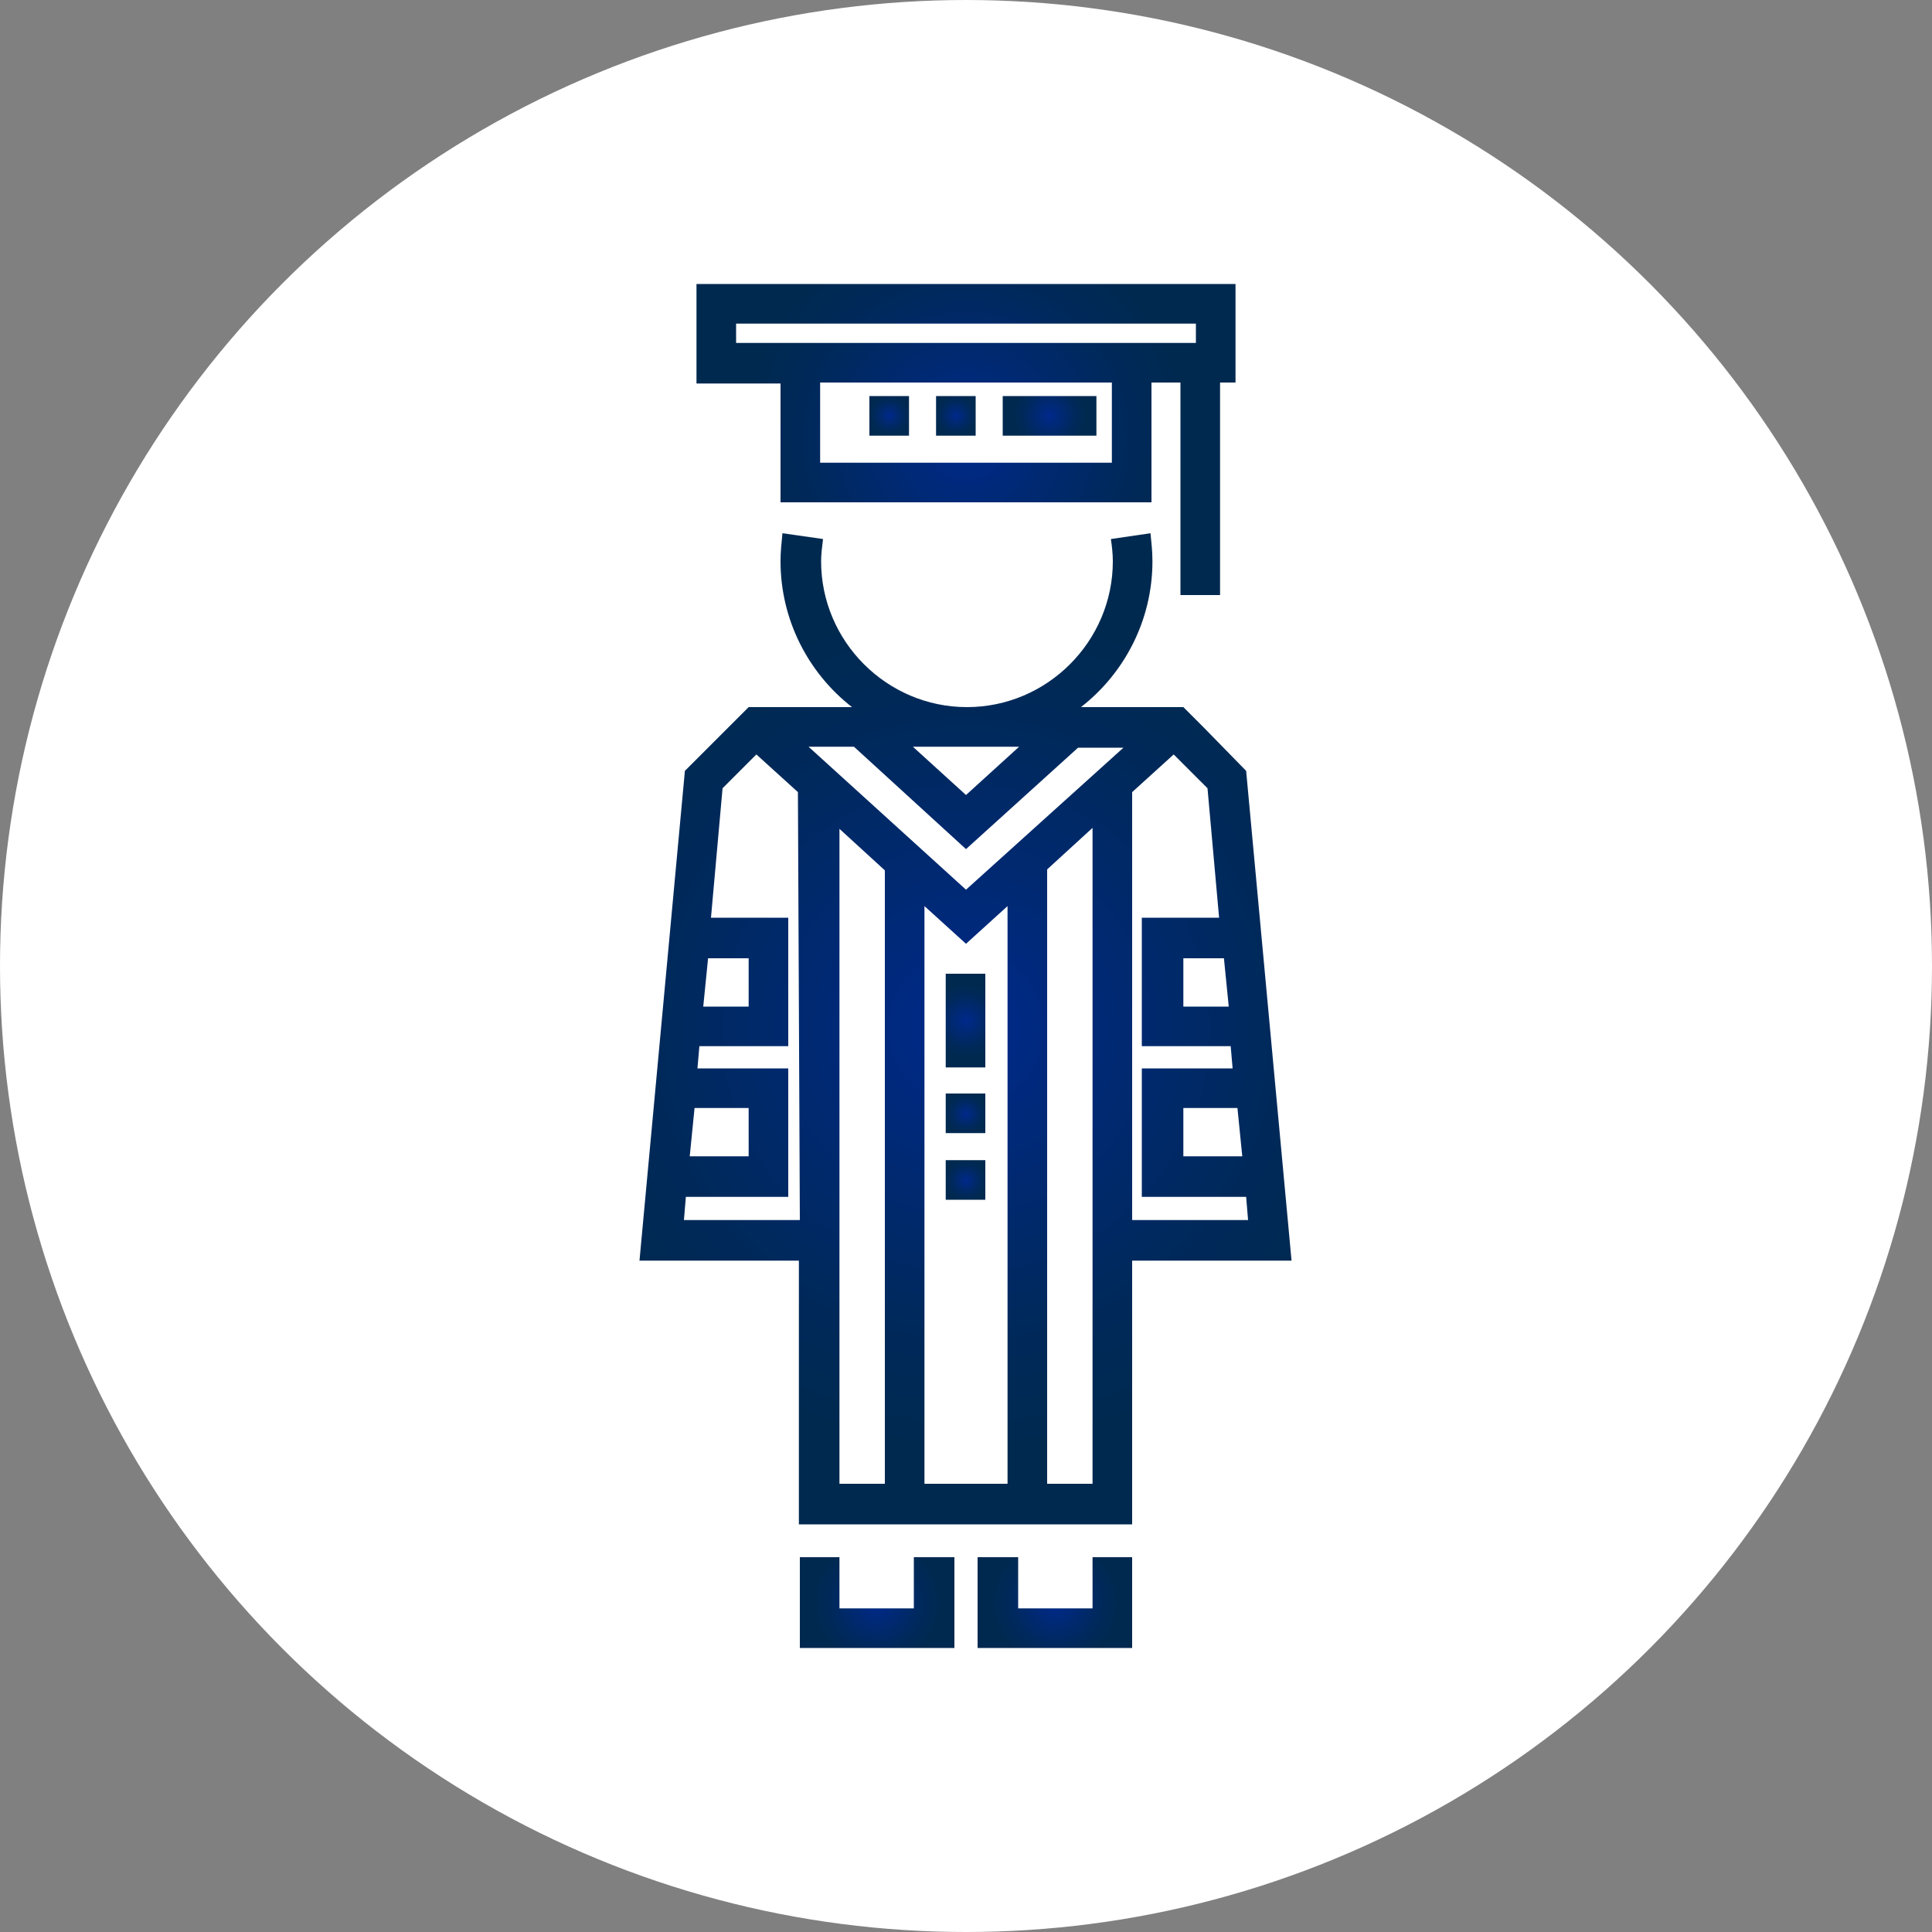
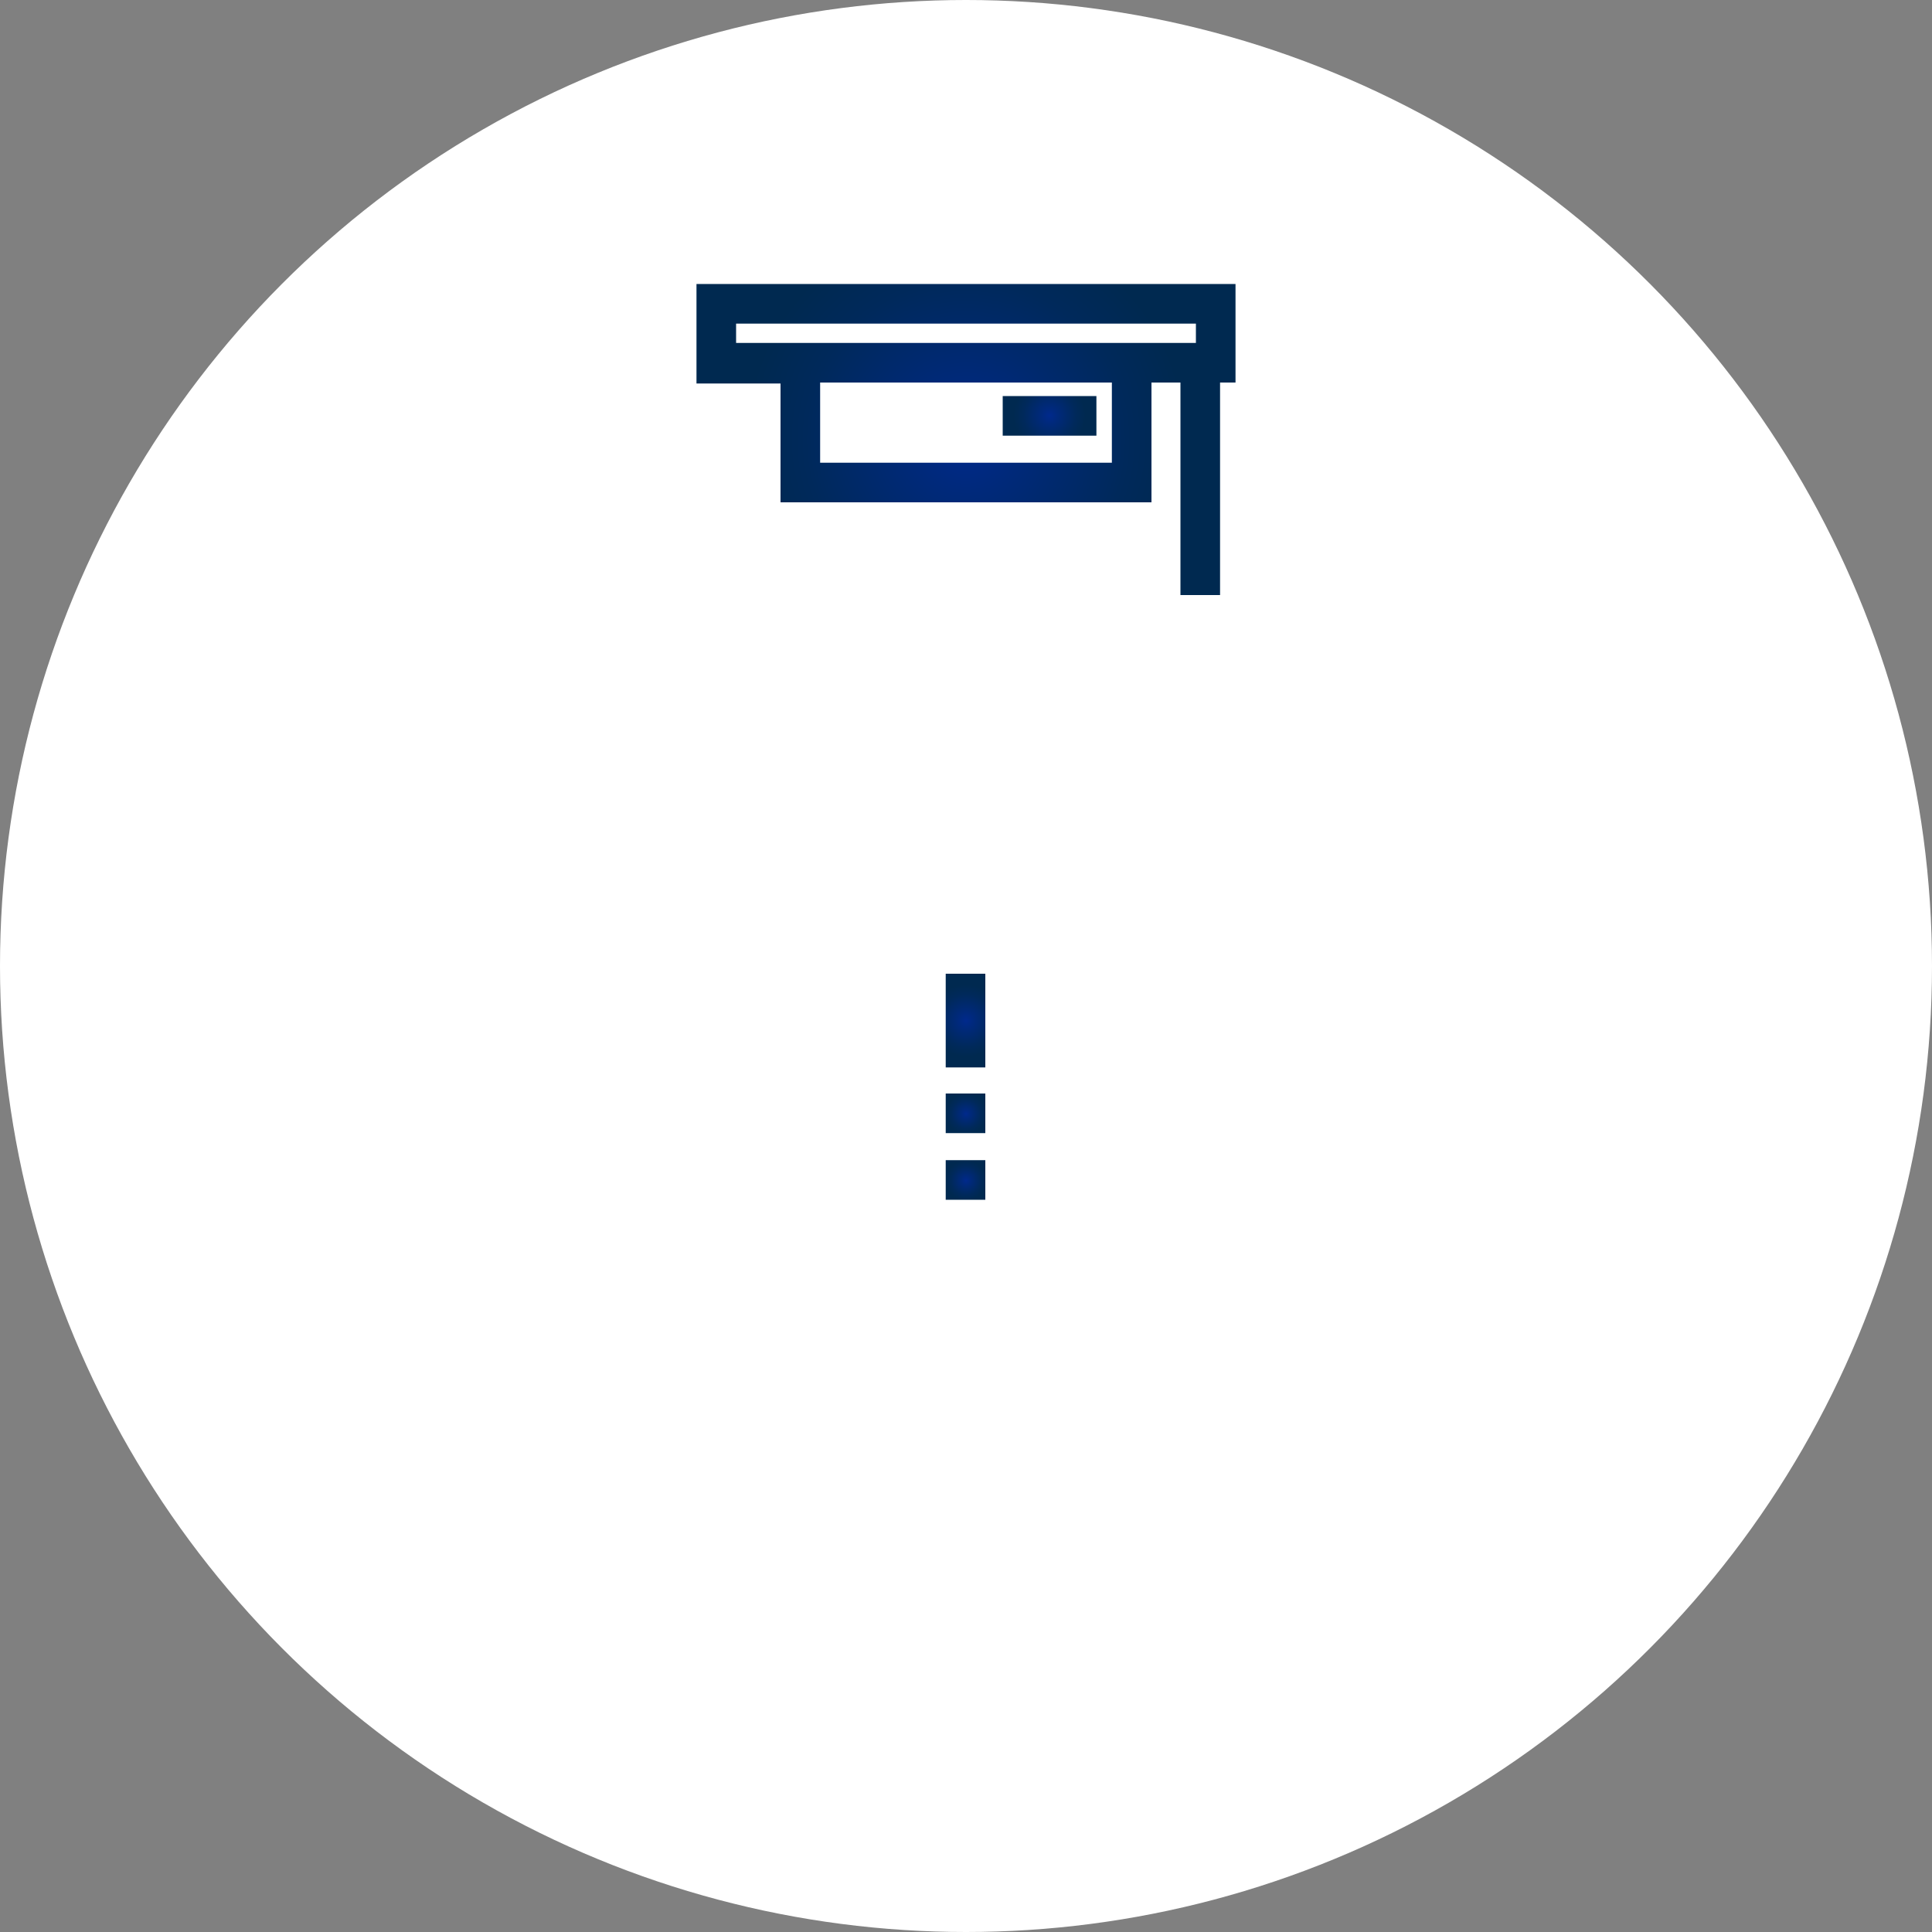
<svg xmlns="http://www.w3.org/2000/svg" version="1.1" id="Layer_1" x="0px" y="0px" viewBox="0 0 200 200" style="enable-background:new 0 0 200 200;" xml:space="preserve">
  <rect x="0" y="0" width="200" height="200" fill="#808080" stroke="none" />
  <style type="text/css">
	.st0{fill:#FFFFFF;}
	.st1{fill:url(#SVGID_1_);}
	.st2{fill:url(#SVGID_2_);}
	.st3{fill:url(#SVGID_3_);}
	.st4{fill:url(#SVGID_4_);}
	.st5{fill:url(#SVGID_5_);}
	.st6{fill:url(#SVGID_6_);}
	.st7{fill:url(#SVGID_7_);}
	.st8{fill:url(#SVGID_8_);}
	.st9{fill:url(#SVGID_9_);}
	.st10{fill:url(#SVGID_10_);}
</style>
  <circle class="st0" cx="100" cy="100" r="100" />
  <title>academy_icon</title>
  <g>
    <radialGradient id="SVGID_1_" cx="109.236" cy="165.902" r="6.582" gradientUnits="userSpaceOnUse">
      <stop offset="0" style="stop-color:#00298C" />
      <stop offset="0.249" style="stop-color:#00297A" />
      <stop offset="0.729" style="stop-color:#00295B" />
      <stop offset="1" style="stop-color:#002950" />
    </radialGradient>
-     <polygon class="st1" points="113.1,166.5 105.4,166.5 105.4,161.2 101.2,161.2 101.2,170.6 117.2,170.6 117.2,161.2 113.1,161.2     " />
    <radialGradient id="SVGID_2_" cx="90.764" cy="165.902" r="6.582" gradientUnits="userSpaceOnUse">
      <stop offset="0" style="stop-color:#00298C" />
      <stop offset="0.249" style="stop-color:#00297A" />
      <stop offset="0.729" style="stop-color:#00295B" />
      <stop offset="1" style="stop-color:#002950" />
    </radialGradient>
-     <polygon class="st2" points="94.6,166.5 86.9,166.5 86.9,161.2 82.8,161.2 82.8,170.6 98.8,170.6 98.8,161.2 94.6,161.2  " />
    <radialGradient id="SVGID_3_" cx="99.999" cy="45.503" r="22.802" gradientUnits="userSpaceOnUse">
      <stop offset="0" style="stop-color:#00298C" />
      <stop offset="0.249" style="stop-color:#00297A" />
      <stop offset="0.729" style="stop-color:#00295B" />
      <stop offset="1" style="stop-color:#002950" />
    </radialGradient>
    <path class="st3" d="M80.7,52h38.5V39.6h3v22h4.1v-22h1.6V29.4H72.1v10.3h8.7V52z M115.1,47.9H84.9v-8.3h30.2V47.9z M76.2,35.5v-2   h47.6v2H76.2z" />
    <radialGradient id="SVGID_4_" cx="98.982" cy="43.02" r="2.07" gradientUnits="userSpaceOnUse">
      <stop offset="0" style="stop-color:#00298C" />
      <stop offset="0.249" style="stop-color:#00297A" />
      <stop offset="0.729" style="stop-color:#00295B" />
      <stop offset="1" style="stop-color:#002950" />
    </radialGradient>
-     <rect x="96.9" y="41" class="st4" width="4.1" height="4.1" />
    <radialGradient id="SVGID_5_" cx="108.64" cy="43.02" r="3.715" gradientUnits="userSpaceOnUse">
      <stop offset="0" style="stop-color:#00298C" />
      <stop offset="0.249" style="stop-color:#00297A" />
      <stop offset="0.729" style="stop-color:#00295B" />
      <stop offset="1" style="stop-color:#002950" />
    </radialGradient>
    <rect x="103.8" y="41" class="st5" width="9.7" height="4.1" />
    <radialGradient id="SVGID_6_" cx="92.084" cy="43.02" r="2.07" gradientUnits="userSpaceOnUse">
      <stop offset="0" style="stop-color:#00298C" />
      <stop offset="0.249" style="stop-color:#00297A" />
      <stop offset="0.729" style="stop-color:#00295B" />
      <stop offset="1" style="stop-color:#002950" />
    </radialGradient>
-     <rect x="90" y="41" class="st6" width="4.1" height="4.1" />
    <radialGradient id="SVGID_7_" cx="100" cy="115.306" r="2.07" gradientUnits="userSpaceOnUse">
      <stop offset="0" style="stop-color:#00298C" />
      <stop offset="0.249" style="stop-color:#00297A" />
      <stop offset="0.729" style="stop-color:#00295B" />
      <stop offset="1" style="stop-color:#002950" />
    </radialGradient>
    <rect x="97.9" y="113.2" class="st7" width="4.1" height="4.1" />
    <radialGradient id="SVGID_8_" cx="100" cy="122.204" r="2.07" gradientUnits="userSpaceOnUse">
      <stop offset="0" style="stop-color:#00298C" />
      <stop offset="0.249" style="stop-color:#00297A" />
      <stop offset="0.729" style="stop-color:#00295B" />
      <stop offset="1" style="stop-color:#002950" />
    </radialGradient>
    <rect x="97.9" y="120.1" class="st8" width="4.1" height="4.1" />
    <radialGradient id="SVGID_9_" cx="100" cy="105.648" r="3.715" gradientUnits="userSpaceOnUse">
      <stop offset="0" style="stop-color:#00298C" />
      <stop offset="0.249" style="stop-color:#00297A" />
      <stop offset="0.729" style="stop-color:#00295B" />
      <stop offset="1" style="stop-color:#002950" />
    </radialGradient>
    <rect x="97.9" y="100.8" class="st9" width="4.1" height="9.7" />
    <radialGradient id="SVGID_10_" cx="100" cy="106.446" r="43.407" gradientUnits="userSpaceOnUse">
      <stop offset="0" style="stop-color:#00298C" />
      <stop offset="0.249" style="stop-color:#00297A" />
      <stop offset="0.729" style="stop-color:#00295B" />
      <stop offset="1" style="stop-color:#002950" />
    </radialGradient>
-     <path class="st10" d="M124.6,75.3l-2.1-2.1h-10.6c4.5-3.5,7.4-9,7.4-15.1c0-1-0.1-1.9-0.2-2.9l-4.1,0.6c0.1,0.7,0.2,1.5,0.2,2.3   c0,8.3-6.8,15.1-15.1,15.1c-8.3,0-15.1-6.8-15.1-15.1c0-0.7,0.1-1.5,0.2-2.3L81,55.2c-0.1,1-0.2,1.9-0.2,2.9   c0,6.1,2.9,11.6,7.4,15.1H77.5l-6.6,6.6l-4.7,50.7h16.5v27.3h34.5v-27.3h16.5l-4.7-50.7L124.6,75.3z M73.3,99.2h4.2v5h-4.7   L73.3,99.2z M71.9,114.7h5.6v5h-6.1L71.9,114.7z M82.8,126.3h-12l0.2-2.4h10.6v-13.3h-9.4l0.2-2.3h9.2V95h-8l1.2-13.4l3.5-3.5   l4.3,3.9L82.8,126.3L82.8,126.3z M128.6,119.7h-6.1v-5h5.6L128.6,119.7z M127.2,104.2h-4.7v-5h4.2L127.2,104.2z M105.5,77.3l-5.5,5   l-5.5-5H105.5z M91.6,153.6h-4.7V85.8l4.7,4.3V153.6z M104.3,153.6h-8.6V93.8l4.3,3.9l4.3-3.9V153.6z M113.1,153.6h-4.7V90l4.7-4.3   V153.6z M100,92.1L83.7,77.3h4.7L100,87.9l11.6-10.5h4.7L100,92.1z M117.2,126.3V82l4.3-3.9l3.5,3.5l1.2,13.4h-8v13.3h9.2l0.2,2.3   h-9.4v13.3H129l0.2,2.4H117.2z" />
  </g>
</svg>